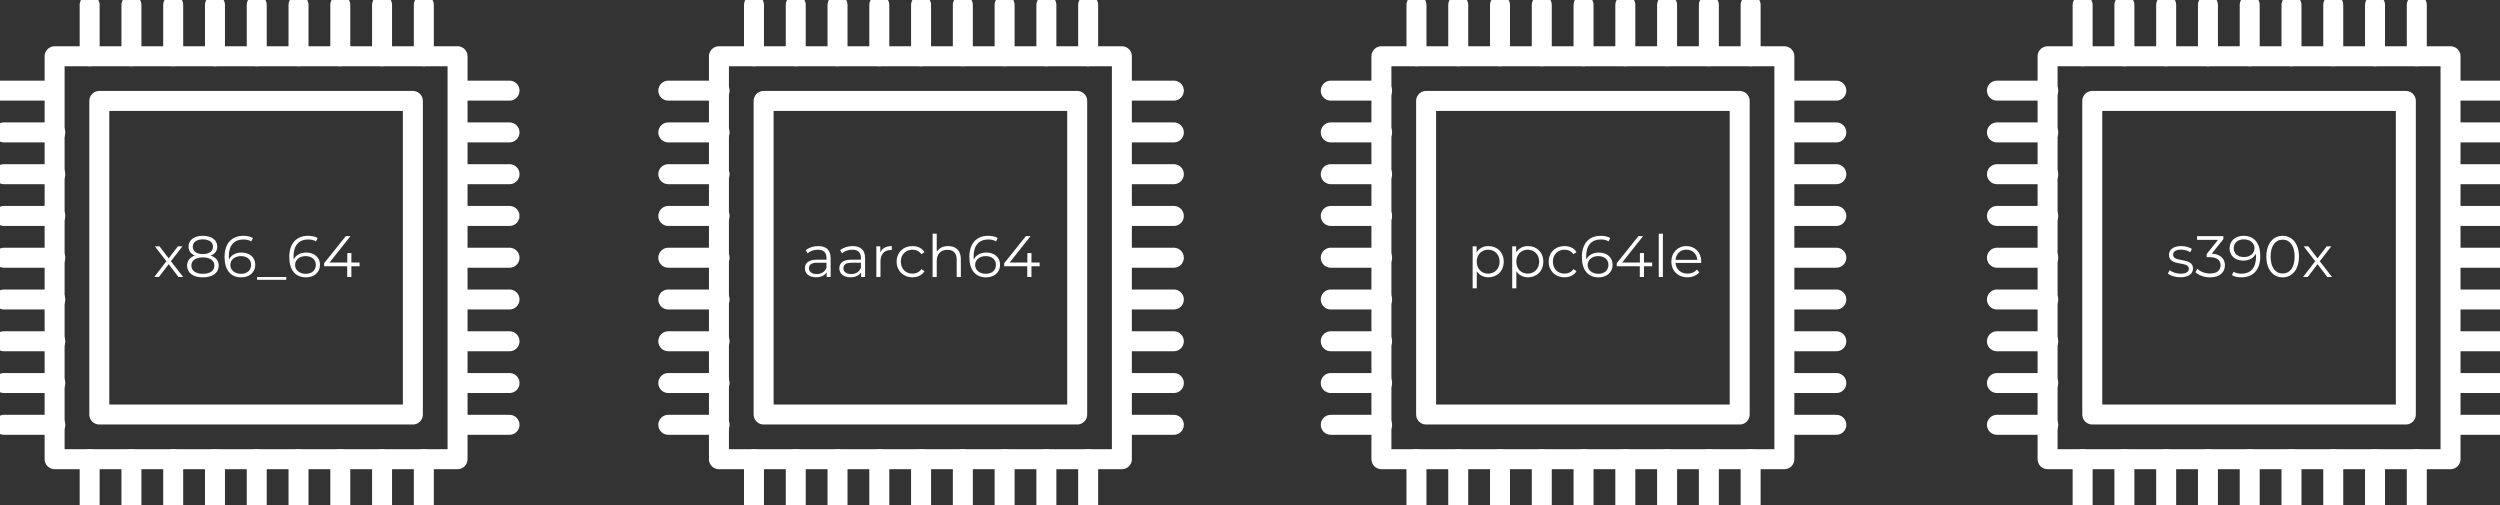
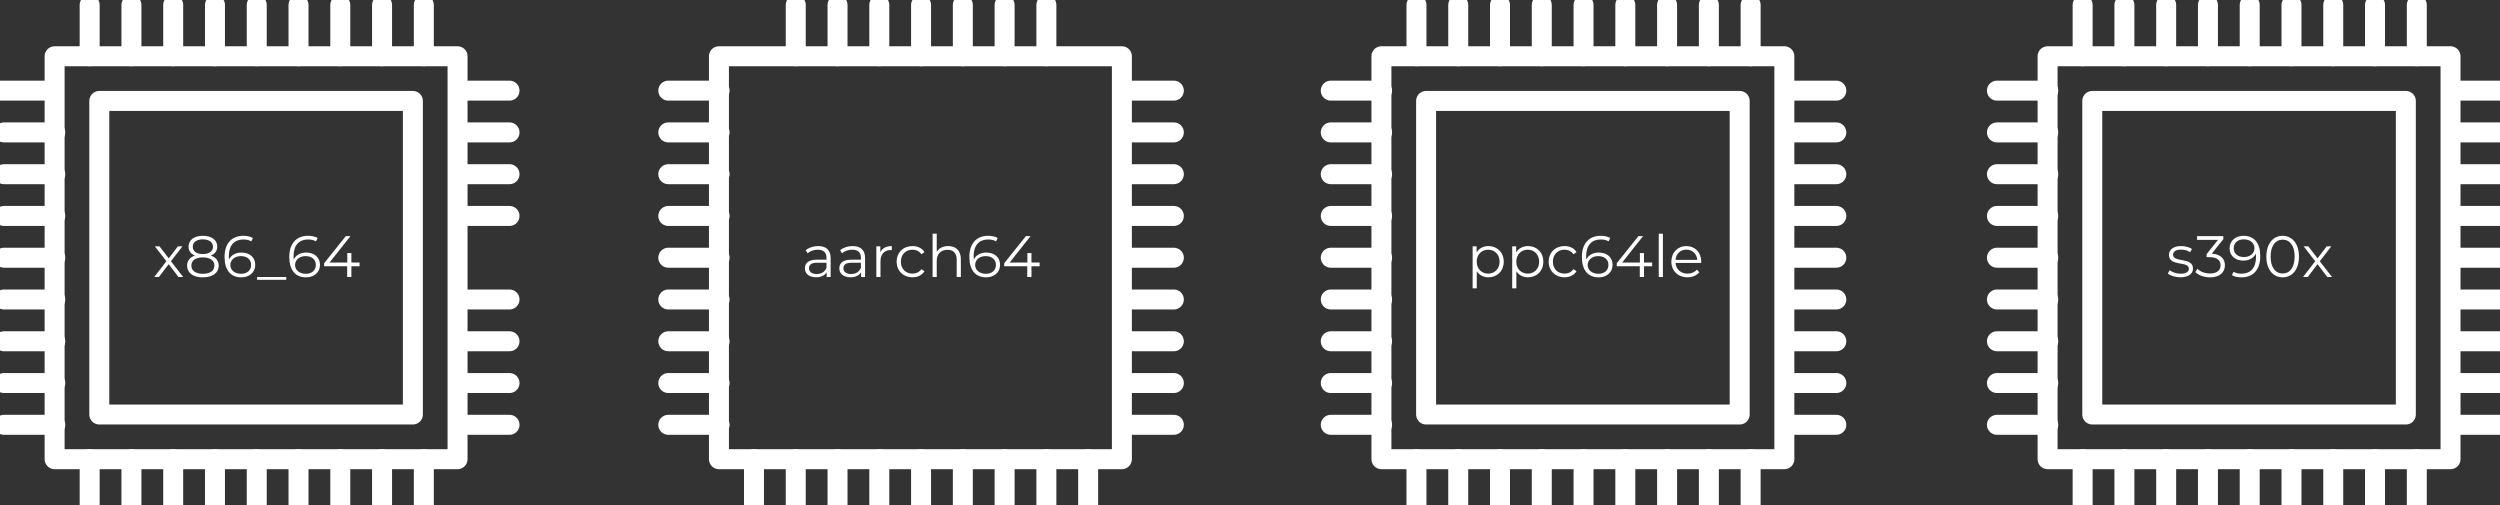
<svg xmlns="http://www.w3.org/2000/svg" viewBox="2748.3 927.861 580.484 117.283">
  <rect x="2748.3" y="927.861" width="580.484" height="117.283" fill="#333333" stroke="none" />
  <defs>
    <clipPath id="clippath1" transform="">
      <path d="M 0 4481.28 L 1706.4 4481.28 L 1706.4 0 L 0 0 Z" style="fill: none; clip-rule: nonzero;" />
    </clipPath>
    <clipPath id="clippath2" transform="">
      <path d="M 0 4481.28 L 1706.4 4481.28 L 1706.4 0 L 0 0 Z" style="fill: none; clip-rule: nonzero;" />
    </clipPath>
    <clipPath id="clippath3" transform="">
      <path d="M 0 4481.28 L 1706.4 4481.28 L 1706.4 0 L 0 0 Z" style="fill: none; clip-rule: nonzero;" />
    </clipPath>
    <clipPath id="clippath4" transform="">
      <path d="M 0 4481.28 L 1706.4 4481.28 L 1706.4 0 L 0 0 Z" style="fill: none; clip-rule: nonzero;" />
    </clipPath>
  </defs>
  <g transform="matrix(0.428, 0, 0, 0.428, 2674.122, -369.78)" style="">
    <title>Platforms</title>
    <g style="clip-path: url(#clippath1);" transform="matrix(1, 0, 0, -1, 0, 4481.28)">
      <g transform="">
        <path d="M 421.541 1200.295 L 202.944 1200.295 L 202.944 1418.892 L 421.541 1418.892 Z" style="fill: none; stroke: rgb(255, 255, 255); stroke-opacity: 1; stroke-miterlimit: 0; stroke-linecap: round; stroke-linejoin: round; stroke-width: 10.837px; stroke-dashoffset: 0px;" />
        <path d="M 397.301 1224.535 L 227.183 1224.535 L 227.183 1394.653 L 397.301 1394.653 Z" style="fill: none; stroke: rgb(255, 255, 255); stroke-opacity: 1; stroke-miterlimit: 0; stroke-linecap: round; stroke-linejoin: round; stroke-width: 10.837px; stroke-dashoffset: 0px;" />
      </g>
      <g transform="translate(221.955 1200.295)">
        <path d="M 0 0 L 0 -27.835" style="fill: none; stroke: rgb(255, 255, 255); stroke-opacity: 1; stroke-miterlimit: 0; stroke-linecap: round; stroke-linejoin: round; stroke-width: 10.837px; stroke-dashoffset: 0px;" />
      </g>
      <g transform="translate(244.616 1200.295)">
        <path d="M 0 0 L 0 -27.835" style="fill: none; stroke: rgb(255, 255, 255); stroke-opacity: 1; stroke-miterlimit: 0; stroke-linecap: round; stroke-linejoin: round; stroke-width: 10.837px; stroke-dashoffset: 0px;" />
      </g>
      <g transform="translate(267.276 1200.295)">
        <path d="M 0 0 L 0 -27.835" style="fill: none; stroke: rgb(255, 255, 255); stroke-opacity: 1; stroke-miterlimit: 0; stroke-linecap: round; stroke-linejoin: round; stroke-width: 10.837px; stroke-dashoffset: 0px;" />
      </g>
      <g transform="translate(289.937 1200.295)">
        <path d="M 0 0 L 0 -27.835" style="fill: none; stroke: rgb(255, 255, 255); stroke-opacity: 1; stroke-miterlimit: 0; stroke-linecap: round; stroke-linejoin: round; stroke-width: 10.837px; stroke-dashoffset: 0px;" />
      </g>
      <g transform="translate(312.598 1200.295)">
        <path d="M 0 0 L 0 -27.835" style="fill: none; stroke: rgb(255, 255, 255); stroke-opacity: 1; stroke-miterlimit: 0; stroke-linecap: round; stroke-linejoin: round; stroke-width: 10.837px; stroke-dashoffset: 0px;" />
      </g>
      <g transform="translate(335.259 1200.295)">
        <path d="M 0 0 L 0 -27.835" style="fill: none; stroke: rgb(255, 255, 255); stroke-opacity: 1; stroke-miterlimit: 0; stroke-linecap: round; stroke-linejoin: round; stroke-width: 10.837px; stroke-dashoffset: 0px;" />
      </g>
      <g transform="translate(357.92 1200.295)">
        <path d="M 0 0 L 0 -27.835" style="fill: none; stroke: rgb(255, 255, 255); stroke-opacity: 1; stroke-miterlimit: 0; stroke-linecap: round; stroke-linejoin: round; stroke-width: 10.837px; stroke-dashoffset: 0px;" />
      </g>
      <g transform="translate(380.581 1200.295)">
        <path d="M 0 0 L 0 -27.835" style="fill: none; stroke: rgb(255, 255, 255); stroke-opacity: 1; stroke-miterlimit: 0; stroke-linecap: round; stroke-linejoin: round; stroke-width: 10.837px; stroke-dashoffset: 0px;" />
      </g>
      <g transform="translate(403.241 1200.295)">
        <path d="M 0 0 L 0 -27.835" style="fill: none; stroke: rgb(255, 255, 255); stroke-opacity: 1; stroke-miterlimit: 0; stroke-linecap: round; stroke-linejoin: round; stroke-width: 10.837px; stroke-dashoffset: 0px;" />
      </g>
      <g transform="translate(221.955 1446.727)">
        <path d="M 0 0 L 0 -27.835" style="fill: none; stroke: rgb(255, 255, 255); stroke-opacity: 1; stroke-miterlimit: 0; stroke-linecap: round; stroke-linejoin: round; stroke-width: 10.837px; stroke-dashoffset: 0px;" />
      </g>
      <g transform="translate(244.616 1446.727)">
        <path d="M 0 0 L 0 -27.835" style="fill: none; stroke: rgb(255, 255, 255); stroke-opacity: 1; stroke-miterlimit: 0; stroke-linecap: round; stroke-linejoin: round; stroke-width: 10.837px; stroke-dashoffset: 0px;" />
      </g>
      <g transform="translate(267.276 1446.727)">
        <path d="M 0 0 L 0 -27.835" style="fill: none; stroke: rgb(255, 255, 255); stroke-opacity: 1; stroke-miterlimit: 0; stroke-linecap: round; stroke-linejoin: round; stroke-width: 10.837px; stroke-dashoffset: 0px;" />
      </g>
      <g transform="translate(289.937 1446.727)">
        <path d="M 0 0 L 0 -27.835" style="fill: none; stroke: rgb(255, 255, 255); stroke-opacity: 1; stroke-miterlimit: 0; stroke-linecap: round; stroke-linejoin: round; stroke-width: 10.837px; stroke-dashoffset: 0px;" />
      </g>
      <g transform="translate(312.598 1446.727)">
        <path d="M 0 0 L 0 -27.835" style="fill: none; stroke: rgb(255, 255, 255); stroke-opacity: 1; stroke-miterlimit: 0; stroke-linecap: round; stroke-linejoin: round; stroke-width: 10.837px; stroke-dashoffset: 0px;" />
      </g>
      <g transform="translate(335.259 1446.727)">
        <path d="M 0 0 L 0 -27.835" style="fill: none; stroke: rgb(255, 255, 255); stroke-opacity: 1; stroke-miterlimit: 0; stroke-linecap: round; stroke-linejoin: round; stroke-width: 10.837px; stroke-dashoffset: 0px;" />
      </g>
      <g transform="translate(357.92 1446.727)">
        <path d="M 0 0 L 0 -27.835" style="fill: none; stroke: rgb(255, 255, 255); stroke-opacity: 1; stroke-miterlimit: 0; stroke-linecap: round; stroke-linejoin: round; stroke-width: 10.837px; stroke-dashoffset: 0px;" />
      </g>
      <g transform="translate(380.581 1446.727)">
        <path d="M 0 0 L 0 -27.835" style="fill: none; stroke: rgb(255, 255, 255); stroke-opacity: 1; stroke-miterlimit: 0; stroke-linecap: round; stroke-linejoin: round; stroke-width: 10.837px; stroke-dashoffset: 0px;" />
      </g>
      <g transform="translate(403.241 1446.727)">
        <path d="M 0 0 L 0 -27.835" style="fill: none; stroke: rgb(255, 255, 255); stroke-opacity: 1; stroke-miterlimit: 0; stroke-linecap: round; stroke-linejoin: round; stroke-width: 10.837px; stroke-dashoffset: 0px;" />
      </g>
      <g transform="translate(421.897 1218.95)">
        <path d="M 0 0 L 27.835 0" style="fill: none; stroke: rgb(255, 255, 255); stroke-opacity: 1; stroke-miterlimit: 0; stroke-linecap: round; stroke-linejoin: round; stroke-width: 10.837px; stroke-dashoffset: 0px;" />
      </g>
      <g transform="translate(421.897 1241.611)">
        <path d="M 0 0 L 27.835 0" style="fill: none; stroke: rgb(255, 255, 255); stroke-opacity: 1; stroke-miterlimit: 0; stroke-linecap: round; stroke-linejoin: round; stroke-width: 10.837px; stroke-dashoffset: 0px;" />
      </g>
      <g transform="translate(421.897 1264.272)">
        <path d="M 0 0 L 27.835 0" style="fill: none; stroke: rgb(255, 255, 255); stroke-opacity: 1; stroke-miterlimit: 0; stroke-linecap: round; stroke-linejoin: round; stroke-width: 10.837px; stroke-dashoffset: 0px;" />
      </g>
      <g transform="translate(421.897 1286.933)">
        <path d="M 0 0 L 27.835 0" style="fill: none; stroke: rgb(255, 255, 255); stroke-opacity: 1; stroke-miterlimit: 0; stroke-linecap: round; stroke-linejoin: round; stroke-width: 10.837px; stroke-dashoffset: 0px;" />
      </g>
      <g transform="translate(421.897 1309.594)">
-         <path d="M 0 0 L 27.835 0" style="fill: none; stroke: rgb(255, 255, 255); stroke-opacity: 1; stroke-miterlimit: 0; stroke-linecap: round; stroke-linejoin: round; stroke-width: 10.837px; stroke-dashoffset: 0px;" />
-       </g>
+         </g>
      <g transform="translate(421.897 1332.254)">
        <path d="M 0 0 L 27.835 0" style="fill: none; stroke: rgb(255, 255, 255); stroke-opacity: 1; stroke-miterlimit: 0; stroke-linecap: round; stroke-linejoin: round; stroke-width: 10.837px; stroke-dashoffset: 0px;" />
      </g>
      <g transform="translate(421.897 1354.915)">
        <path d="M 0 0 L 27.835 0" style="fill: none; stroke: rgb(255, 255, 255); stroke-opacity: 1; stroke-miterlimit: 0; stroke-linecap: round; stroke-linejoin: round; stroke-width: 10.837px; stroke-dashoffset: 0px;" />
      </g>
      <g transform="translate(421.897 1377.576)">
        <path d="M 0 0 L 27.835 0" style="fill: none; stroke: rgb(255, 255, 255); stroke-opacity: 1; stroke-miterlimit: 0; stroke-linecap: round; stroke-linejoin: round; stroke-width: 10.837px; stroke-dashoffset: 0px;" />
      </g>
      <g transform="translate(421.897 1400.237)">
        <path d="M 0 0 L 27.835 0" style="fill: none; stroke: rgb(255, 255, 255); stroke-opacity: 1; stroke-miterlimit: 0; stroke-linecap: round; stroke-linejoin: round; stroke-width: 10.837px; stroke-dashoffset: 0px;" />
      </g>
      <g transform="translate(175.465 1218.95)">
        <path d="M 0 0 L 27.835 0" style="fill: none; stroke: rgb(255, 255, 255); stroke-opacity: 1; stroke-miterlimit: 0; stroke-linecap: round; stroke-linejoin: round; stroke-width: 10.837px; stroke-dashoffset: 0px;" />
      </g>
      <g transform="translate(175.465 1241.611)">
        <path d="M 0 0 L 27.835 0" style="fill: none; stroke: rgb(255, 255, 255); stroke-opacity: 1; stroke-miterlimit: 0; stroke-linecap: round; stroke-linejoin: round; stroke-width: 10.837px; stroke-dashoffset: 0px;" />
      </g>
      <g transform="translate(175.465 1264.272)">
        <path d="M 0 0 L 27.835 0" style="fill: none; stroke: rgb(255, 255, 255); stroke-opacity: 1; stroke-miterlimit: 0; stroke-linecap: round; stroke-linejoin: round; stroke-width: 10.837px; stroke-dashoffset: 0px;" />
      </g>
      <g transform="translate(175.465 1286.933)">
        <path d="M 0 0 L 27.835 0" style="fill: none; stroke: rgb(255, 255, 255); stroke-opacity: 1; stroke-miterlimit: 0; stroke-linecap: round; stroke-linejoin: round; stroke-width: 10.837px; stroke-dashoffset: 0px;" />
      </g>
      <g transform="translate(175.465 1309.594)">
        <path d="M 0 0 L 27.835 0" style="fill: none; stroke: rgb(255, 255, 255); stroke-opacity: 1; stroke-miterlimit: 0; stroke-linecap: round; stroke-linejoin: round; stroke-width: 10.837px; stroke-dashoffset: 0px;" />
      </g>
      <g transform="translate(175.465 1332.254)">
        <path d="M 0 0 L 27.835 0" style="fill: none; stroke: rgb(255, 255, 255); stroke-opacity: 1; stroke-miterlimit: 0; stroke-linecap: round; stroke-linejoin: round; stroke-width: 10.837px; stroke-dashoffset: 0px;" />
      </g>
      <g transform="translate(175.465 1354.915)">
        <path d="M 0 0 L 27.835 0" style="fill: none; stroke: rgb(255, 255, 255); stroke-opacity: 1; stroke-miterlimit: 0; stroke-linecap: round; stroke-linejoin: round; stroke-width: 10.837px; stroke-dashoffset: 0px;" />
      </g>
      <g transform="translate(175.465 1377.576)">
        <path d="M 0 0 L 27.835 0" style="fill: none; stroke: rgb(255, 255, 255); stroke-opacity: 1; stroke-miterlimit: 0; stroke-linecap: round; stroke-linejoin: round; stroke-width: 10.837px; stroke-dashoffset: 0px;" />
      </g>
      <g transform="matrix(1, 0, 0, 1, 173.465, 1400.237)">
        <path d="M 0 0 L 27.835 0" style="fill: none; stroke: rgb(255, 255, 255); stroke-opacity: 1; stroke-miterlimit: 0; stroke-linecap: round; stroke-linejoin: round; stroke-width: 10.837px; stroke-dashoffset: 0px;" />
      </g>
    </g>
    <g transform="matrix(1, 0, 0, -1, 0, 4481.28)">
      <path d="M 0.515 0 L 0.305 -0.27 L 0.503 -0.526 L 0.425 -0.526 L 0.267 -0.32 L 0.109 -0.526 L 0.029 -0.526 L 0.227 -0.27 L 0.019 0 L 0.099 0 L 0.267 -0.22 L 0.434 0 Z" transform="matrix(31.662, 0, 0, -31.662, 256.383, 1299.131)" style="fill: rgb(255, 255, 255); white-space: pre;" />
      <path d="M 0.987 -0.367 C 1.059 -0.395 1.099 -0.448 1.099 -0.521 C 1.099 -0.635 1 -0.706 0.852 -0.706 C 0.704 -0.706 0.607 -0.635 0.607 -0.521 C 0.607 -0.448 0.646 -0.395 0.717 -0.367 C 0.63 -0.338 0.582 -0.279 0.582 -0.195 C 0.582 -0.071 0.684 0.006 0.852 0.006 C 1.019 0.006 1.124 -0.071 1.124 -0.195 C 1.124 -0.278 1.075 -0.338 0.987 -0.367 Z M 0.679 -0.519 C 0.679 -0.597 0.746 -0.645 0.852 -0.645 C 0.957 -0.645 1.026 -0.597 1.026 -0.518 C 1.026 -0.442 0.961 -0.393 0.852 -0.393 C 0.743 -0.393 0.679 -0.442 0.679 -0.519 Z M 0.852 -0.055 C 0.728 -0.055 0.655 -0.109 0.655 -0.196 C 0.655 -0.282 0.728 -0.336 0.852 -0.336 C 0.976 -0.336 1.05 -0.282 1.05 -0.196 C 1.05 -0.109 0.976 -0.055 0.852 -0.055 Z" transform="matrix(31.662, 0, 0, -31.662, 256.383, 1299.131)" style="fill: rgb(255, 255, 255); white-space: pre;" />
      <path d="M 1.514 -0.419 C 1.417 -0.419 1.335 -0.376 1.3 -0.299 C 1.298 -0.32 1.297 -0.34 1.297 -0.356 C 1.297 -0.546 1.394 -0.643 1.545 -0.643 C 1.597 -0.643 1.645 -0.634 1.681 -0.61 L 1.71 -0.668 C 1.666 -0.695 1.607 -0.706 1.544 -0.706 C 1.354 -0.706 1.224 -0.582 1.224 -0.344 C 1.224 -0.123 1.325 0.006 1.511 0.006 C 1.647 0.006 1.75 -0.078 1.75 -0.209 C 1.75 -0.337 1.653 -0.419 1.514 -0.419 Z M 1.508 -0.055 C 1.387 -0.055 1.323 -0.128 1.323 -0.205 C 1.323 -0.292 1.396 -0.358 1.503 -0.358 C 1.611 -0.358 1.679 -0.299 1.679 -0.207 C 1.679 -0.114 1.609 -0.055 1.508 -0.055 Z" transform="matrix(31.662, 0, 0, -31.662, 256.383, 1299.131)" style="fill: rgb(255, 255, 255); white-space: pre;" />
      <path d="M 1.781 0.048 L 2.281 0.048 L 2.281 0 L 1.781 0 Z" transform="matrix(31.662, 0, 0, -31.662, 256.383, 1299.131)" style="fill: rgb(255, 255, 255); white-space: pre;" />
      <path d="M 2.623 -0.419 C 2.526 -0.419 2.444 -0.376 2.409 -0.299 C 2.407 -0.32 2.406 -0.34 2.406 -0.356 C 2.406 -0.546 2.503 -0.643 2.654 -0.643 C 2.706 -0.643 2.754 -0.634 2.79 -0.61 L 2.819 -0.668 C 2.775 -0.695 2.716 -0.706 2.653 -0.706 C 2.463 -0.706 2.333 -0.582 2.333 -0.344 C 2.333 -0.123 2.434 0.006 2.62 0.006 C 2.756 0.006 2.859 -0.078 2.859 -0.209 C 2.859 -0.337 2.762 -0.419 2.623 -0.419 Z M 2.617 -0.055 C 2.496 -0.055 2.432 -0.128 2.432 -0.205 C 2.432 -0.292 2.505 -0.358 2.612 -0.358 C 2.72 -0.358 2.788 -0.299 2.788 -0.207 C 2.788 -0.114 2.718 -0.055 2.617 -0.055 Z" transform="matrix(31.662, 0, 0, -31.662, 256.383, 1299.131)" style="fill: rgb(255, 255, 255); white-space: pre;" />
      <path d="M 3.537 -0.248 L 3.397 -0.248 L 3.397 -0.41 L 3.327 -0.41 L 3.327 -0.248 L 3.023 -0.248 L 3.381 -0.7 L 3.301 -0.7 L 2.93 -0.236 L 2.93 -0.184 L 3.325 -0.184 L 3.325 0 L 3.397 0 L 3.397 -0.184 L 3.537 -0.184 Z" transform="matrix(31.662, 0, 0, -31.662, 256.383, 1299.131)" style="fill: rgb(255, 255, 255); white-space: pre;" />
    </g>
    <g style="clip-path: url(#clippath2);" transform="matrix(1, 0, 0, -1, 0, 4481.28)">
      <g transform="">
        <path d="M 781.942 1200.295 L 563.345 1200.295 L 563.345 1418.892 L 781.942 1418.892 Z" style="fill: none; stroke: rgb(255, 255, 255); stroke-opacity: 1; stroke-miterlimit: 0; stroke-linecap: round; stroke-linejoin: round; stroke-width: 10.837px; stroke-dashoffset: 0px;" />
-         <path d="M 757.703 1224.535 L 587.585 1224.535 L 587.585 1394.653 L 757.703 1394.653 Z" style="fill: none; stroke: rgb(255, 255, 255); stroke-opacity: 1; stroke-miterlimit: 0; stroke-linecap: round; stroke-linejoin: round; stroke-width: 10.837px; stroke-dashoffset: 0px;" />
      </g>
      <g transform="translate(582.356 1200.295)">
        <path d="M 0 0 L 0 -27.835" style="fill: none; stroke: rgb(255, 255, 255); stroke-opacity: 1; stroke-miterlimit: 0; stroke-linecap: round; stroke-linejoin: round; stroke-width: 10.837px; stroke-dashoffset: 0px;" />
      </g>
      <g transform="translate(605.017 1200.295)">
        <path d="M 0 0 L 0 -27.835" style="fill: none; stroke: rgb(255, 255, 255); stroke-opacity: 1; stroke-miterlimit: 0; stroke-linecap: round; stroke-linejoin: round; stroke-width: 10.837px; stroke-dashoffset: 0px;" />
      </g>
      <g transform="translate(627.678 1200.295)">
        <path d="M 0 0 L 0 -27.835" style="fill: none; stroke: rgb(255, 255, 255); stroke-opacity: 1; stroke-miterlimit: 0; stroke-linecap: round; stroke-linejoin: round; stroke-width: 10.837px; stroke-dashoffset: 0px;" />
      </g>
      <g transform="translate(650.339 1200.295)">
        <path d="M 0 0 L 0 -27.835" style="fill: none; stroke: rgb(255, 255, 255); stroke-opacity: 1; stroke-miterlimit: 0; stroke-linecap: round; stroke-linejoin: round; stroke-width: 10.837px; stroke-dashoffset: 0px;" />
      </g>
      <g transform="translate(672.999 1200.295)">
        <path d="M 0 0 L 0 -27.835" style="fill: none; stroke: rgb(255, 255, 255); stroke-opacity: 1; stroke-miterlimit: 0; stroke-linecap: round; stroke-linejoin: round; stroke-width: 10.837px; stroke-dashoffset: 0px;" />
      </g>
      <g transform="translate(695.66 1200.295)">
        <path d="M 0 0 L 0 -27.835" style="fill: none; stroke: rgb(255, 255, 255); stroke-opacity: 1; stroke-miterlimit: 0; stroke-linecap: round; stroke-linejoin: round; stroke-width: 10.837px; stroke-dashoffset: 0px;" />
      </g>
      <g transform="translate(718.321 1200.295)">
        <path d="M 0 0 L 0 -27.835" style="fill: none; stroke: rgb(255, 255, 255); stroke-opacity: 1; stroke-miterlimit: 0; stroke-linecap: round; stroke-linejoin: round; stroke-width: 10.837px; stroke-dashoffset: 0px;" />
      </g>
      <g transform="translate(740.982 1200.295)">
        <path d="M 0 0 L 0 -27.835" style="fill: none; stroke: rgb(255, 255, 255); stroke-opacity: 1; stroke-miterlimit: 0; stroke-linecap: round; stroke-linejoin: round; stroke-width: 10.837px; stroke-dashoffset: 0px;" />
      </g>
      <g transform="translate(763.643 1200.295)">
        <path d="M 0 0 L 0 -27.835" style="fill: none; stroke: rgb(255, 255, 255); stroke-opacity: 1; stroke-miterlimit: 0; stroke-linecap: round; stroke-linejoin: round; stroke-width: 10.837px; stroke-dashoffset: 0px;" />
      </g>
      <g transform="translate(582.356 1446.727)">
-         <path d="M 0 0 L 0 -27.835" style="fill: none; stroke: rgb(255, 255, 255); stroke-opacity: 1; stroke-miterlimit: 0; stroke-linecap: round; stroke-linejoin: round; stroke-width: 10.837px; stroke-dashoffset: 0px;" />
-       </g>
+         </g>
      <g transform="translate(605.017 1446.727)">
        <path d="M 0 0 L 0 -27.835" style="fill: none; stroke: rgb(255, 255, 255); stroke-opacity: 1; stroke-miterlimit: 0; stroke-linecap: round; stroke-linejoin: round; stroke-width: 10.837px; stroke-dashoffset: 0px;" />
      </g>
      <g transform="translate(627.678 1446.727)">
        <path d="M 0 0 L 0 -27.835" style="fill: none; stroke: rgb(255, 255, 255); stroke-opacity: 1; stroke-miterlimit: 0; stroke-linecap: round; stroke-linejoin: round; stroke-width: 10.837px; stroke-dashoffset: 0px;" />
      </g>
      <g transform="translate(650.339 1446.727)">
        <path d="M 0 0 L 0 -27.835" style="fill: none; stroke: rgb(255, 255, 255); stroke-opacity: 1; stroke-miterlimit: 0; stroke-linecap: round; stroke-linejoin: round; stroke-width: 10.837px; stroke-dashoffset: 0px;" />
      </g>
      <g transform="translate(672.999 1446.727)">
        <path d="M 0 0 L 0 -27.835" style="fill: none; stroke: rgb(255, 255, 255); stroke-opacity: 1; stroke-miterlimit: 0; stroke-linecap: round; stroke-linejoin: round; stroke-width: 10.837px; stroke-dashoffset: 0px;" />
      </g>
      <g transform="translate(695.66 1446.727)">
        <path d="M 0 0 L 0 -27.835" style="fill: none; stroke: rgb(255, 255, 255); stroke-opacity: 1; stroke-miterlimit: 0; stroke-linecap: round; stroke-linejoin: round; stroke-width: 10.837px; stroke-dashoffset: 0px;" />
      </g>
      <g transform="translate(718.321 1446.727)">
        <path d="M 0 0 L 0 -27.835" style="fill: none; stroke: rgb(255, 255, 255); stroke-opacity: 1; stroke-miterlimit: 0; stroke-linecap: round; stroke-linejoin: round; stroke-width: 10.837px; stroke-dashoffset: 0px;" />
      </g>
      <g transform="translate(740.982 1446.727)">
        <path d="M 0 0 L 0 -27.835" style="fill: none; stroke: rgb(255, 255, 255); stroke-opacity: 1; stroke-miterlimit: 0; stroke-linecap: round; stroke-linejoin: round; stroke-width: 10.837px; stroke-dashoffset: 0px;" />
      </g>
      <g transform="translate(763.643 1446.727)">
-         <path d="M 0 0 L 0 -27.835" style="fill: none; stroke: rgb(255, 255, 255); stroke-opacity: 1; stroke-miterlimit: 0; stroke-linecap: round; stroke-linejoin: round; stroke-width: 10.837px; stroke-dashoffset: 0px;" />
-       </g>
+         </g>
      <g transform="translate(782.298 1218.95)">
        <path d="M 0 0 L 27.835 0" style="fill: none; stroke: rgb(255, 255, 255); stroke-opacity: 1; stroke-miterlimit: 0; stroke-linecap: round; stroke-linejoin: round; stroke-width: 10.837px; stroke-dashoffset: 0px;" />
      </g>
      <g transform="translate(782.298 1241.611)">
        <path d="M 0 0 L 27.835 0" style="fill: none; stroke: rgb(255, 255, 255); stroke-opacity: 1; stroke-miterlimit: 0; stroke-linecap: round; stroke-linejoin: round; stroke-width: 10.837px; stroke-dashoffset: 0px;" />
      </g>
      <g transform="translate(782.298 1264.272)">
        <path d="M 0 0 L 27.835 0" style="fill: none; stroke: rgb(255, 255, 255); stroke-opacity: 1; stroke-miterlimit: 0; stroke-linecap: round; stroke-linejoin: round; stroke-width: 10.837px; stroke-dashoffset: 0px;" />
      </g>
      <g transform="translate(782.298 1286.933)">
        <path d="M 0 0 L 27.835 0" style="fill: none; stroke: rgb(255, 255, 255); stroke-opacity: 1; stroke-miterlimit: 0; stroke-linecap: round; stroke-linejoin: round; stroke-width: 10.837px; stroke-dashoffset: 0px;" />
      </g>
      <g transform="translate(782.298 1309.594)">
        <path d="M 0 0 L 27.835 0" style="fill: none; stroke: rgb(255, 255, 255); stroke-opacity: 1; stroke-miterlimit: 0; stroke-linecap: round; stroke-linejoin: round; stroke-width: 10.837px; stroke-dashoffset: 0px;" />
      </g>
      <g transform="translate(782.298 1332.254)">
        <path d="M 0 0 L 27.835 0" style="fill: none; stroke: rgb(255, 255, 255); stroke-opacity: 1; stroke-miterlimit: 0; stroke-linecap: round; stroke-linejoin: round; stroke-width: 10.837px; stroke-dashoffset: 0px;" />
      </g>
      <g transform="translate(782.298 1354.915)">
        <path d="M 0 0 L 27.835 0" style="fill: none; stroke: rgb(255, 255, 255); stroke-opacity: 1; stroke-miterlimit: 0; stroke-linecap: round; stroke-linejoin: round; stroke-width: 10.837px; stroke-dashoffset: 0px;" />
      </g>
      <g transform="translate(782.298 1377.576)">
        <path d="M 0 0 L 27.835 0" style="fill: none; stroke: rgb(255, 255, 255); stroke-opacity: 1; stroke-miterlimit: 0; stroke-linecap: round; stroke-linejoin: round; stroke-width: 10.837px; stroke-dashoffset: 0px;" />
      </g>
      <g transform="translate(782.298 1400.237)">
        <path d="M 0 0 L 27.835 0" style="fill: none; stroke: rgb(255, 255, 255); stroke-opacity: 1; stroke-miterlimit: 0; stroke-linecap: round; stroke-linejoin: round; stroke-width: 10.837px; stroke-dashoffset: 0px;" />
      </g>
      <g transform="translate(535.866 1218.95)">
        <path d="M 0 0 L 27.835 0" style="fill: none; stroke: rgb(255, 255, 255); stroke-opacity: 1; stroke-miterlimit: 0; stroke-linecap: round; stroke-linejoin: round; stroke-width: 10.837px; stroke-dashoffset: 0px;" />
      </g>
      <g transform="translate(535.866 1241.611)">
        <path d="M 0 0 L 27.835 0" style="fill: none; stroke: rgb(255, 255, 255); stroke-opacity: 1; stroke-miterlimit: 0; stroke-linecap: round; stroke-linejoin: round; stroke-width: 10.837px; stroke-dashoffset: 0px;" />
      </g>
      <g transform="translate(535.866 1264.272)">
        <path d="M 0 0 L 27.835 0" style="fill: none; stroke: rgb(255, 255, 255); stroke-opacity: 1; stroke-miterlimit: 0; stroke-linecap: round; stroke-linejoin: round; stroke-width: 10.837px; stroke-dashoffset: 0px;" />
      </g>
      <g transform="translate(535.866 1286.933)">
        <path d="M 0 0 L 27.835 0" style="fill: none; stroke: rgb(255, 255, 255); stroke-opacity: 1; stroke-miterlimit: 0; stroke-linecap: round; stroke-linejoin: round; stroke-width: 10.837px; stroke-dashoffset: 0px;" />
      </g>
      <g transform="translate(535.866 1309.594)">
        <path d="M 0 0 L 27.835 0" style="fill: none; stroke: rgb(255, 255, 255); stroke-opacity: 1; stroke-miterlimit: 0; stroke-linecap: round; stroke-linejoin: round; stroke-width: 10.837px; stroke-dashoffset: 0px;" />
      </g>
      <g transform="translate(535.866 1332.254)">
        <path d="M 0 0 L 27.835 0" style="fill: none; stroke: rgb(255, 255, 255); stroke-opacity: 1; stroke-miterlimit: 0; stroke-linecap: round; stroke-linejoin: round; stroke-width: 10.837px; stroke-dashoffset: 0px;" />
      </g>
      <g transform="translate(535.866 1354.915)">
        <path d="M 0 0 L 27.835 0" style="fill: none; stroke: rgb(255, 255, 255); stroke-opacity: 1; stroke-miterlimit: 0; stroke-linecap: round; stroke-linejoin: round; stroke-width: 10.837px; stroke-dashoffset: 0px;" />
      </g>
      <g transform="translate(535.866 1377.576)">
        <path d="M 0 0 L 27.835 0" style="fill: none; stroke: rgb(255, 255, 255); stroke-opacity: 1; stroke-miterlimit: 0; stroke-linecap: round; stroke-linejoin: round; stroke-width: 10.837px; stroke-dashoffset: 0px;" />
      </g>
      <g transform="translate(535.866 1400.237)">
        <path d="M 0 0 L 27.835 0" style="fill: none; stroke: rgb(255, 255, 255); stroke-opacity: 1; stroke-miterlimit: 0; stroke-linecap: round; stroke-linejoin: round; stroke-width: 10.837px; stroke-dashoffset: 0px;" />
      </g>
    </g>
    <g transform="matrix(1, 0, 0, -1, 0, 4481.28)">
      <path d="M 0.283 -0.53 C 0.2 -0.53 0.122 -0.504 0.069 -0.459 L 0.101 -0.406 C 0.144 -0.444 0.208 -0.468 0.276 -0.468 C 0.374 -0.468 0.425 -0.419 0.425 -0.329 L 0.425 -0.297 L 0.258 -0.297 C 0.107 -0.297 0.055 -0.229 0.055 -0.148 C 0.055 -0.057 0.128 0.005 0.247 0.005 C 0.334 0.005 0.396 -0.028 0.428 -0.082 L 0.428 0 L 0.496 0 L 0.496 -0.326 C 0.496 -0.462 0.419 -0.53 0.283 -0.53 Z M 0.258 -0.051 C 0.174 -0.051 0.125 -0.089 0.125 -0.15 C 0.125 -0.204 0.158 -0.244 0.26 -0.244 L 0.425 -0.244 L 0.425 -0.158 C 0.397 -0.089 0.338 -0.051 0.258 -0.051 Z" transform="matrix(31.662, 0, 0, -31.662, 608.236, 1299.131)" style="fill: rgb(255, 255, 255); white-space: pre;" />
      <path d="M 0.873 -0.53 C 0.79 -0.53 0.712 -0.504 0.659 -0.459 L 0.691 -0.406 C 0.734 -0.444 0.798 -0.468 0.866 -0.468 C 0.964 -0.468 1.015 -0.419 1.015 -0.329 L 1.015 -0.297 L 0.848 -0.297 C 0.697 -0.297 0.645 -0.229 0.645 -0.148 C 0.645 -0.057 0.718 0.005 0.837 0.005 C 0.924 0.005 0.986 -0.028 1.018 -0.082 L 1.018 0 L 1.086 0 L 1.086 -0.326 C 1.086 -0.462 1.009 -0.53 0.873 -0.53 Z M 0.848 -0.051 C 0.764 -0.051 0.715 -0.089 0.715 -0.15 C 0.715 -0.204 0.748 -0.244 0.85 -0.244 L 1.015 -0.244 L 1.015 -0.158 C 0.987 -0.089 0.928 -0.051 0.848 -0.051 Z" transform="matrix(31.662, 0, 0, -31.662, 608.236, 1299.131)" style="fill: rgb(255, 255, 255); white-space: pre;" />
      <path d="M 1.347 -0.423 L 1.347 -0.526 L 1.279 -0.526 L 1.279 0 L 1.35 0 L 1.35 -0.268 C 1.35 -0.392 1.417 -0.462 1.527 -0.462 C 1.532 -0.462 1.538 -0.461 1.544 -0.461 L 1.544 -0.53 C 1.447 -0.53 1.38 -0.493 1.347 -0.423 Z" transform="matrix(31.662, 0, 0, -31.662, 608.236, 1299.131)" style="fill: rgb(255, 255, 255); white-space: pre;" />
      <path d="M 1.898 0.005 C 1.987 0.005 2.062 -0.031 2.104 -0.099 L 2.051 -0.135 C 2.015 -0.082 1.959 -0.058 1.898 -0.058 C 1.783 -0.058 1.699 -0.139 1.699 -0.263 C 1.699 -0.386 1.783 -0.468 1.898 -0.468 C 1.959 -0.468 2.015 -0.443 2.051 -0.39 L 2.104 -0.426 C 2.062 -0.495 1.987 -0.53 1.898 -0.53 C 1.741 -0.53 1.627 -0.42 1.627 -0.263 C 1.627 -0.106 1.741 0.005 1.898 0.005 Z" transform="matrix(31.662, 0, 0, -31.662, 608.236, 1299.131)" style="fill: rgb(255, 255, 255); white-space: pre;" />
      <path d="M 2.511 -0.53 C 2.422 -0.53 2.353 -0.495 2.314 -0.434 L 2.314 -0.742 L 2.243 -0.742 L 2.243 0 L 2.314 0 L 2.314 -0.276 C 2.314 -0.396 2.385 -0.466 2.498 -0.466 C 2.598 -0.466 2.656 -0.409 2.656 -0.298 L 2.656 0 L 2.727 0 L 2.727 -0.305 C 2.727 -0.456 2.639 -0.53 2.511 -0.53 Z" transform="matrix(31.662, 0, 0, -31.662, 608.236, 1299.131)" style="fill: rgb(255, 255, 255); white-space: pre;" />
      <path d="M 3.163 -0.419 C 3.066 -0.419 2.984 -0.376 2.949 -0.299 C 2.947 -0.32 2.946 -0.34 2.946 -0.356 C 2.946 -0.546 3.043 -0.643 3.194 -0.643 C 3.246 -0.643 3.294 -0.634 3.33 -0.61 L 3.359 -0.668 C 3.315 -0.695 3.256 -0.706 3.193 -0.706 C 3.003 -0.706 2.873 -0.582 2.873 -0.344 C 2.873 -0.123 2.974 0.006 3.16 0.006 C 3.296 0.006 3.399 -0.078 3.399 -0.209 C 3.399 -0.337 3.302 -0.419 3.163 -0.419 Z M 3.157 -0.055 C 3.036 -0.055 2.972 -0.128 2.972 -0.205 C 2.972 -0.292 3.045 -0.358 3.152 -0.358 C 3.26 -0.358 3.328 -0.299 3.328 -0.207 C 3.328 -0.114 3.258 -0.055 3.157 -0.055 Z" transform="matrix(31.662, 0, 0, -31.662, 608.236, 1299.131)" style="fill: rgb(255, 255, 255); white-space: pre;" />
      <path d="M 4.077 -0.248 L 3.937 -0.248 L 3.937 -0.41 L 3.867 -0.41 L 3.867 -0.248 L 3.563 -0.248 L 3.921 -0.7 L 3.841 -0.7 L 3.47 -0.236 L 3.47 -0.184 L 3.865 -0.184 L 3.865 0 L 3.937 0 L 3.937 -0.184 L 4.077 -0.184 Z" transform="matrix(31.662, 0, 0, -31.662, 608.236, 1299.131)" style="fill: rgb(255, 255, 255); white-space: pre;" />
    </g>
    <g style="clip-path: url(#clippath3);" transform="matrix(1, 0, 0, -1, -1, 4481.28)">
      <g transform="">
        <path d="M 1142.343 1200.295 L 923.746 1200.295 L 923.746 1418.892 L 1142.343 1418.892 Z" style="fill: none; stroke: rgb(255, 255, 255); stroke-opacity: 1; stroke-miterlimit: 0; stroke-linecap: round; stroke-linejoin: round; stroke-width: 10.837px; stroke-dashoffset: 0px;" />
        <path d="M 1118.104 1224.535 L 947.986 1224.535 L 947.986 1394.653 L 1118.104 1394.653 Z" style="fill: none; stroke: rgb(255, 255, 255); stroke-opacity: 1; stroke-miterlimit: 0; stroke-linecap: round; stroke-linejoin: round; stroke-width: 10.837px; stroke-dashoffset: 0px;" />
      </g>
      <g transform="translate(942.757 1200.295)">
        <path d="M 0 0 L 0 -27.835" style="fill: none; stroke: rgb(255, 255, 255); stroke-opacity: 1; stroke-miterlimit: 0; stroke-linecap: round; stroke-linejoin: round; stroke-width: 10.837px; stroke-dashoffset: 0px;" />
      </g>
      <g transform="translate(965.418 1200.295)">
        <path d="M 0 0 L 0 -27.835" style="fill: none; stroke: rgb(255, 255, 255); stroke-opacity: 1; stroke-miterlimit: 0; stroke-linecap: round; stroke-linejoin: round; stroke-width: 10.837px; stroke-dashoffset: 0px;" />
      </g>
      <g transform="translate(988.079 1200.295)">
        <path d="M 0 0 L 0 -27.835" style="fill: none; stroke: rgb(255, 255, 255); stroke-opacity: 1; stroke-miterlimit: 0; stroke-linecap: round; stroke-linejoin: round; stroke-width: 10.837px; stroke-dashoffset: 0px;" />
      </g>
      <g transform="translate(1010.74 1200.295)">
        <path d="M 0 0 L 0 -27.835" style="fill: none; stroke: rgb(255, 255, 255); stroke-opacity: 1; stroke-miterlimit: 0; stroke-linecap: round; stroke-linejoin: round; stroke-width: 10.837px; stroke-dashoffset: 0px;" />
      </g>
      <g transform="translate(1033.401 1200.295)">
        <path d="M 0 0 L 0 -27.835" style="fill: none; stroke: rgb(255, 255, 255); stroke-opacity: 1; stroke-miterlimit: 0; stroke-linecap: round; stroke-linejoin: round; stroke-width: 10.837px; stroke-dashoffset: 0px;" />
      </g>
      <g transform="translate(1056.061 1200.295)">
        <path d="M 0 0 L 0 -27.835" style="fill: none; stroke: rgb(255, 255, 255); stroke-opacity: 1; stroke-miterlimit: 0; stroke-linecap: round; stroke-linejoin: round; stroke-width: 10.837px; stroke-dashoffset: 0px;" />
      </g>
      <g transform="translate(1078.722 1200.295)">
        <path d="M 0 0 L 0 -27.835" style="fill: none; stroke: rgb(255, 255, 255); stroke-opacity: 1; stroke-miterlimit: 0; stroke-linecap: round; stroke-linejoin: round; stroke-width: 10.837px; stroke-dashoffset: 0px;" />
      </g>
      <g transform="translate(1101.383 1200.295)">
        <path d="M 0 0 L 0 -27.835" style="fill: none; stroke: rgb(255, 255, 255); stroke-opacity: 1; stroke-miterlimit: 0; stroke-linecap: round; stroke-linejoin: round; stroke-width: 10.837px; stroke-dashoffset: 0px;" />
      </g>
      <g transform="translate(1124.044 1200.295)">
        <path d="M 0 0 L 0 -27.835" style="fill: none; stroke: rgb(255, 255, 255); stroke-opacity: 1; stroke-miterlimit: 0; stroke-linecap: round; stroke-linejoin: round; stroke-width: 10.837px; stroke-dashoffset: 0px;" />
      </g>
      <g transform="translate(942.757 1446.727)">
        <path d="M 0 0 L 0 -27.835" style="fill: none; stroke: rgb(255, 255, 255); stroke-opacity: 1; stroke-miterlimit: 0; stroke-linecap: round; stroke-linejoin: round; stroke-width: 10.837px; stroke-dashoffset: 0px;" />
      </g>
      <g transform="translate(965.418 1446.727)">
        <path d="M 0 0 L 0 -27.835" style="fill: none; stroke: rgb(255, 255, 255); stroke-opacity: 1; stroke-miterlimit: 0; stroke-linecap: round; stroke-linejoin: round; stroke-width: 10.837px; stroke-dashoffset: 0px;" />
      </g>
      <g transform="translate(988.079 1446.727)">
        <path d="M 0 0 L 0 -27.835" style="fill: none; stroke: rgb(255, 255, 255); stroke-opacity: 1; stroke-miterlimit: 0; stroke-linecap: round; stroke-linejoin: round; stroke-width: 10.837px; stroke-dashoffset: 0px;" />
      </g>
      <g transform="translate(1010.74 1446.727)">
        <path d="M 0 0 L 0 -27.835" style="fill: none; stroke: rgb(255, 255, 255); stroke-opacity: 1; stroke-miterlimit: 0; stroke-linecap: round; stroke-linejoin: round; stroke-width: 10.837px; stroke-dashoffset: 0px;" />
      </g>
      <g transform="translate(1033.401 1446.727)">
        <path d="M 0 0 L 0 -27.835" style="fill: none; stroke: rgb(255, 255, 255); stroke-opacity: 1; stroke-miterlimit: 0; stroke-linecap: round; stroke-linejoin: round; stroke-width: 10.837px; stroke-dashoffset: 0px;" />
      </g>
      <g transform="translate(1056.061 1446.727)">
        <path d="M 0 0 L 0 -27.835" style="fill: none; stroke: rgb(255, 255, 255); stroke-opacity: 1; stroke-miterlimit: 0; stroke-linecap: round; stroke-linejoin: round; stroke-width: 10.837px; stroke-dashoffset: 0px;" />
      </g>
      <g transform="translate(1078.722 1446.727)">
        <path d="M 0 0 L 0 -27.835" style="fill: none; stroke: rgb(255, 255, 255); stroke-opacity: 1; stroke-miterlimit: 0; stroke-linecap: round; stroke-linejoin: round; stroke-width: 10.837px; stroke-dashoffset: 0px;" />
      </g>
      <g transform="translate(1101.383 1446.727)">
        <path d="M 0 0 L 0 -27.835" style="fill: none; stroke: rgb(255, 255, 255); stroke-opacity: 1; stroke-miterlimit: 0; stroke-linecap: round; stroke-linejoin: round; stroke-width: 10.837px; stroke-dashoffset: 0px;" />
      </g>
      <g transform="translate(1124.044 1446.727)">
        <path d="M 0 0 L 0 -27.835" style="fill: none; stroke: rgb(255, 255, 255); stroke-opacity: 1; stroke-miterlimit: 0; stroke-linecap: round; stroke-linejoin: round; stroke-width: 10.837px; stroke-dashoffset: 0px;" />
      </g>
      <g transform="translate(1142.699 1218.95)">
        <path d="M 0 0 L 27.835 0" style="fill: none; stroke: rgb(255, 255, 255); stroke-opacity: 1; stroke-miterlimit: 0; stroke-linecap: round; stroke-linejoin: round; stroke-width: 10.837px; stroke-dashoffset: 0px;" />
      </g>
      <g transform="translate(1142.699 1241.611)">
        <path d="M 0 0 L 27.835 0" style="fill: none; stroke: rgb(255, 255, 255); stroke-opacity: 1; stroke-miterlimit: 0; stroke-linecap: round; stroke-linejoin: round; stroke-width: 10.837px; stroke-dashoffset: 0px;" />
      </g>
      <g transform="translate(1142.699 1264.272)">
        <path d="M 0 0 L 27.835 0" style="fill: none; stroke: rgb(255, 255, 255); stroke-opacity: 1; stroke-miterlimit: 0; stroke-linecap: round; stroke-linejoin: round; stroke-width: 10.837px; stroke-dashoffset: 0px;" />
      </g>
      <g transform="translate(1142.699 1286.933)">
        <path d="M 0 0 L 27.835 0" style="fill: none; stroke: rgb(255, 255, 255); stroke-opacity: 1; stroke-miterlimit: 0; stroke-linecap: round; stroke-linejoin: round; stroke-width: 10.837px; stroke-dashoffset: 0px;" />
      </g>
      <g transform="translate(1142.699 1309.594)">
        <path d="M 0 0 L 27.835 0" style="fill: none; stroke: rgb(255, 255, 255); stroke-opacity: 1; stroke-miterlimit: 0; stroke-linecap: round; stroke-linejoin: round; stroke-width: 10.837px; stroke-dashoffset: 0px;" />
      </g>
      <g transform="translate(1142.699 1332.254)">
        <path d="M 0 0 L 27.835 0" style="fill: none; stroke: rgb(255, 255, 255); stroke-opacity: 1; stroke-miterlimit: 0; stroke-linecap: round; stroke-linejoin: round; stroke-width: 10.837px; stroke-dashoffset: 0px;" />
      </g>
      <g transform="translate(1142.699 1354.915)">
        <path d="M 0 0 L 27.835 0" style="fill: none; stroke: rgb(255, 255, 255); stroke-opacity: 1; stroke-miterlimit: 0; stroke-linecap: round; stroke-linejoin: round; stroke-width: 10.837px; stroke-dashoffset: 0px;" />
      </g>
      <g transform="translate(1142.699 1377.576)">
        <path d="M 0 0 L 27.835 0" style="fill: none; stroke: rgb(255, 255, 255); stroke-opacity: 1; stroke-miterlimit: 0; stroke-linecap: round; stroke-linejoin: round; stroke-width: 10.837px; stroke-dashoffset: 0px;" />
      </g>
      <g transform="translate(1142.699 1400.237)">
        <path d="M 0 0 L 27.835 0" style="fill: none; stroke: rgb(255, 255, 255); stroke-opacity: 1; stroke-miterlimit: 0; stroke-linecap: round; stroke-linejoin: round; stroke-width: 10.837px; stroke-dashoffset: 0px;" />
      </g>
      <g transform="translate(896.267 1218.95)">
        <path d="M 0 0 L 27.835 0" style="fill: none; stroke: rgb(255, 255, 255); stroke-opacity: 1; stroke-miterlimit: 0; stroke-linecap: round; stroke-linejoin: round; stroke-width: 10.837px; stroke-dashoffset: 0px;" />
      </g>
      <g transform="translate(896.267 1241.611)">
        <path d="M 0 0 L 27.835 0" style="fill: none; stroke: rgb(255, 255, 255); stroke-opacity: 1; stroke-miterlimit: 0; stroke-linecap: round; stroke-linejoin: round; stroke-width: 10.837px; stroke-dashoffset: 0px;" />
      </g>
      <g transform="translate(896.267 1264.272)">
        <path d="M 0 0 L 27.835 0" style="fill: none; stroke: rgb(255, 255, 255); stroke-opacity: 1; stroke-miterlimit: 0; stroke-linecap: round; stroke-linejoin: round; stroke-width: 10.837px; stroke-dashoffset: 0px;" />
      </g>
      <g transform="translate(896.267 1286.933)">
        <path d="M 0 0 L 27.835 0" style="fill: none; stroke: rgb(255, 255, 255); stroke-opacity: 1; stroke-miterlimit: 0; stroke-linecap: round; stroke-linejoin: round; stroke-width: 10.837px; stroke-dashoffset: 0px;" />
      </g>
      <g transform="translate(896.267 1309.594)">
        <path d="M 0 0 L 27.835 0" style="fill: none; stroke: rgb(255, 255, 255); stroke-opacity: 1; stroke-miterlimit: 0; stroke-linecap: round; stroke-linejoin: round; stroke-width: 10.837px; stroke-dashoffset: 0px;" />
      </g>
      <g transform="translate(896.267 1332.254)">
        <path d="M 0 0 L 27.835 0" style="fill: none; stroke: rgb(255, 255, 255); stroke-opacity: 1; stroke-miterlimit: 0; stroke-linecap: round; stroke-linejoin: round; stroke-width: 10.837px; stroke-dashoffset: 0px;" />
      </g>
      <g transform="translate(896.267 1354.915)">
        <path d="M 0 0 L 27.835 0" style="fill: none; stroke: rgb(255, 255, 255); stroke-opacity: 1; stroke-miterlimit: 0; stroke-linecap: round; stroke-linejoin: round; stroke-width: 10.837px; stroke-dashoffset: 0px;" />
      </g>
      <g transform="translate(896.267 1377.576)">
        <path d="M 0 0 L 27.835 0" style="fill: none; stroke: rgb(255, 255, 255); stroke-opacity: 1; stroke-miterlimit: 0; stroke-linecap: round; stroke-linejoin: round; stroke-width: 10.837px; stroke-dashoffset: 0px;" />
      </g>
      <g transform="translate(896.267 1400.237)">
        <path d="M 0 0 L 27.835 0" style="fill: none; stroke: rgb(255, 255, 255); stroke-opacity: 1; stroke-miterlimit: 0; stroke-linecap: round; stroke-linejoin: round; stroke-width: 10.837px; stroke-dashoffset: 0px;" />
      </g>
    </g>
    <g transform="matrix(1, 0, 0, -1, 0, 4481.28)">
      <path d="M 0.37 -0.53 C 0.283 -0.53 0.21 -0.492 0.167 -0.422 L 0.167 -0.526 L 0.099 -0.526 L 0.099 0.194 L 0.17 0.194 L 0.17 -0.099 C 0.214 -0.031 0.286 0.005 0.37 0.005 C 0.52 0.005 0.632 -0.103 0.632 -0.263 C 0.632 -0.422 0.52 -0.53 0.37 -0.53 Z M 0.365 -0.058 C 0.253 -0.058 0.169 -0.14 0.169 -0.263 C 0.169 -0.385 0.253 -0.468 0.365 -0.468 C 0.476 -0.468 0.561 -0.385 0.561 -0.263 C 0.561 -0.14 0.476 -0.058 0.365 -0.058 Z" transform="matrix(31.662, 0, 0, -31.662, 969.097, 1299.131)" style="fill: rgb(255, 255, 255); white-space: pre;" />
      <path d="M 1.048 -0.53 C 0.961 -0.53 0.888 -0.492 0.845 -0.422 L 0.845 -0.526 L 0.777 -0.526 L 0.777 0.194 L 0.848 0.194 L 0.848 -0.099 C 0.892 -0.031 0.964 0.005 1.048 0.005 C 1.198 0.005 1.31 -0.103 1.31 -0.263 C 1.31 -0.422 1.198 -0.53 1.048 -0.53 Z M 1.043 -0.058 C 0.931 -0.058 0.847 -0.14 0.847 -0.263 C 0.847 -0.385 0.931 -0.468 1.043 -0.468 C 1.154 -0.468 1.239 -0.385 1.239 -0.263 C 1.239 -0.14 1.154 -0.058 1.043 -0.058 Z" transform="matrix(31.662, 0, 0, -31.662, 969.097, 1299.131)" style="fill: rgb(255, 255, 255); white-space: pre;" />
      <path d="M 1.673 0.005 C 1.762 0.005 1.837 -0.031 1.879 -0.099 L 1.826 -0.135 C 1.79 -0.082 1.734 -0.058 1.673 -0.058 C 1.558 -0.058 1.474 -0.139 1.474 -0.263 C 1.474 -0.386 1.558 -0.468 1.673 -0.468 C 1.734 -0.468 1.79 -0.443 1.826 -0.39 L 1.879 -0.426 C 1.837 -0.495 1.762 -0.53 1.673 -0.53 C 1.516 -0.53 1.402 -0.42 1.402 -0.263 C 1.402 -0.106 1.516 0.005 1.673 0.005 Z" transform="matrix(31.662, 0, 0, -31.662, 969.097, 1299.131)" style="fill: rgb(255, 255, 255); white-space: pre;" />
      <path d="M 2.261 -0.419 C 2.164 -0.419 2.082 -0.376 2.047 -0.299 C 2.045 -0.32 2.044 -0.34 2.044 -0.356 C 2.044 -0.546 2.141 -0.643 2.292 -0.643 C 2.344 -0.643 2.392 -0.634 2.428 -0.61 L 2.457 -0.668 C 2.413 -0.695 2.354 -0.706 2.291 -0.706 C 2.101 -0.706 1.971 -0.582 1.971 -0.344 C 1.971 -0.123 2.072 0.006 2.258 0.006 C 2.394 0.006 2.497 -0.078 2.497 -0.209 C 2.497 -0.337 2.4 -0.419 2.261 -0.419 Z M 2.255 -0.055 C 2.134 -0.055 2.07 -0.128 2.07 -0.205 C 2.07 -0.292 2.143 -0.358 2.25 -0.358 C 2.358 -0.358 2.426 -0.299 2.426 -0.207 C 2.426 -0.114 2.356 -0.055 2.255 -0.055 Z" transform="matrix(31.662, 0, 0, -31.662, 969.097, 1299.131)" style="fill: rgb(255, 255, 255); white-space: pre;" />
      <path d="M 3.175 -0.248 L 3.035 -0.248 L 3.035 -0.41 L 2.965 -0.41 L 2.965 -0.248 L 2.661 -0.248 L 3.019 -0.7 L 2.939 -0.7 L 2.568 -0.236 L 2.568 -0.184 L 2.963 -0.184 L 2.963 0 L 3.035 0 L 3.035 -0.184 L 3.175 -0.184 Z" transform="matrix(31.662, 0, 0, -31.662, 969.097, 1299.131)" style="fill: rgb(255, 255, 255); white-space: pre;" />
      <path d="M 3.288 0 L 3.359 0 L 3.359 -0.742 L 3.288 -0.742 Z" transform="matrix(31.662, 0, 0, -31.662, 969.097, 1299.131)" style="fill: rgb(255, 255, 255); white-space: pre;" />
      <path d="M 4.016 -0.263 C 4.016 -0.421 3.909 -0.53 3.761 -0.53 C 3.613 -0.53 3.504 -0.419 3.504 -0.263 C 3.504 -0.107 3.616 0.005 3.78 0.005 C 3.863 0.005 3.936 -0.025 3.983 -0.081 L 3.943 -0.127 C 3.903 -0.081 3.846 -0.058 3.782 -0.058 C 3.667 -0.058 3.583 -0.131 3.575 -0.241 L 4.015 -0.241 C 4.015 -0.249 4.016 -0.257 4.016 -0.263 Z M 3.761 -0.469 C 3.864 -0.469 3.939 -0.397 3.948 -0.294 L 3.575 -0.294 C 3.584 -0.397 3.659 -0.469 3.761 -0.469 Z" transform="matrix(31.662, 0, 0, -31.662, 969.097, 1299.131)" style="fill: rgb(255, 255, 255); white-space: pre;" />
    </g>
    <g style="clip-path: url(#clippath4);" transform="matrix(1, 0, 0, -1, 0, 4481.28)">
      <g transform="">
        <path d="M 1502.745 1200.295 L 1284.148 1200.295 L 1284.148 1418.892 L 1502.745 1418.892 Z" style="fill: none; stroke: rgb(255, 255, 255); stroke-opacity: 1; stroke-miterlimit: 0; stroke-linecap: round; stroke-linejoin: round; stroke-width: 10.837px; stroke-dashoffset: 0px;" />
        <path d="M 1478.505 1224.535 L 1308.387 1224.535 L 1308.387 1394.653 L 1478.505 1394.653 Z" style="fill: none; stroke: rgb(255, 255, 255); stroke-opacity: 1; stroke-miterlimit: 0; stroke-linecap: round; stroke-linejoin: round; stroke-width: 10.837px; stroke-dashoffset: 0px;" />
      </g>
      <g transform="translate(1303.159 1200.295)">
        <path d="M 0 0 L 0 -27.835" style="fill: none; stroke: rgb(255, 255, 255); stroke-opacity: 1; stroke-miterlimit: 0; stroke-linecap: round; stroke-linejoin: round; stroke-width: 10.837px; stroke-dashoffset: 0px;" />
      </g>
      <g transform="translate(1325.819 1200.295)">
        <path d="M 0 0 L 0 -27.835" style="fill: none; stroke: rgb(255, 255, 255); stroke-opacity: 1; stroke-miterlimit: 0; stroke-linecap: round; stroke-linejoin: round; stroke-width: 10.837px; stroke-dashoffset: 0px;" />
      </g>
      <g transform="translate(1348.48 1200.295)">
        <path d="M 0 0 L 0 -27.835" style="fill: none; stroke: rgb(255, 255, 255); stroke-opacity: 1; stroke-miterlimit: 0; stroke-linecap: round; stroke-linejoin: round; stroke-width: 10.837px; stroke-dashoffset: 0px;" />
      </g>
      <g transform="translate(1371.141 1200.295)">
        <path d="M 0 0 L 0 -27.835" style="fill: none; stroke: rgb(255, 255, 255); stroke-opacity: 1; stroke-miterlimit: 0; stroke-linecap: round; stroke-linejoin: round; stroke-width: 10.837px; stroke-dashoffset: 0px;" />
      </g>
      <g transform="translate(1393.802 1200.295)">
        <path d="M 0 0 L 0 -27.835" style="fill: none; stroke: rgb(255, 255, 255); stroke-opacity: 1; stroke-miterlimit: 0; stroke-linecap: round; stroke-linejoin: round; stroke-width: 10.837px; stroke-dashoffset: 0px;" />
      </g>
      <g transform="translate(1416.463 1200.295)">
        <path d="M 0 0 L 0 -27.835" style="fill: none; stroke: rgb(255, 255, 255); stroke-opacity: 1; stroke-miterlimit: 0; stroke-linecap: round; stroke-linejoin: round; stroke-width: 10.837px; stroke-dashoffset: 0px;" />
      </g>
      <g transform="translate(1439.123 1200.295)">
        <path d="M 0 0 L 0 -27.835" style="fill: none; stroke: rgb(255, 255, 255); stroke-opacity: 1; stroke-miterlimit: 0; stroke-linecap: round; stroke-linejoin: round; stroke-width: 10.837px; stroke-dashoffset: 0px;" />
      </g>
      <g transform="translate(1461.784 1200.295)">
        <path d="M 0 0 L 0 -27.835" style="fill: none; stroke: rgb(255, 255, 255); stroke-opacity: 1; stroke-miterlimit: 0; stroke-linecap: round; stroke-linejoin: round; stroke-width: 10.837px; stroke-dashoffset: 0px;" />
      </g>
      <g transform="translate(1484.445 1200.295)">
        <path d="M 0 0 L 0 -27.835" style="fill: none; stroke: rgb(255, 255, 255); stroke-opacity: 1; stroke-miterlimit: 0; stroke-linecap: round; stroke-linejoin: round; stroke-width: 10.837px; stroke-dashoffset: 0px;" />
      </g>
      <g transform="translate(1303.159 1446.727)">
        <path d="M 0 0 L 0 -27.835" style="fill: none; stroke: rgb(255, 255, 255); stroke-opacity: 1; stroke-miterlimit: 0; stroke-linecap: round; stroke-linejoin: round; stroke-width: 10.837px; stroke-dashoffset: 0px;" />
      </g>
      <g transform="translate(1325.819 1446.727)">
        <path d="M 0 0 L 0 -27.835" style="fill: none; stroke: rgb(255, 255, 255); stroke-opacity: 1; stroke-miterlimit: 0; stroke-linecap: round; stroke-linejoin: round; stroke-width: 10.837px; stroke-dashoffset: 0px;" />
      </g>
      <g transform="translate(1348.48 1446.727)">
        <path d="M 0 0 L 0 -27.835" style="fill: none; stroke: rgb(255, 255, 255); stroke-opacity: 1; stroke-miterlimit: 0; stroke-linecap: round; stroke-linejoin: round; stroke-width: 10.837px; stroke-dashoffset: 0px;" />
      </g>
      <g transform="translate(1371.141 1446.727)">
        <path d="M 0 0 L 0 -27.835" style="fill: none; stroke: rgb(255, 255, 255); stroke-opacity: 1; stroke-miterlimit: 0; stroke-linecap: round; stroke-linejoin: round; stroke-width: 10.837px; stroke-dashoffset: 0px;" />
      </g>
      <g transform="translate(1393.802 1446.727)">
        <path d="M 0 0 L 0 -27.835" style="fill: none; stroke: rgb(255, 255, 255); stroke-opacity: 1; stroke-miterlimit: 0; stroke-linecap: round; stroke-linejoin: round; stroke-width: 10.837px; stroke-dashoffset: 0px;" />
      </g>
      <g transform="translate(1416.463 1446.727)">
        <path d="M 0 0 L 0 -27.835" style="fill: none; stroke: rgb(255, 255, 255); stroke-opacity: 1; stroke-miterlimit: 0; stroke-linecap: round; stroke-linejoin: round; stroke-width: 10.837px; stroke-dashoffset: 0px;" />
      </g>
      <g transform="translate(1439.123 1446.727)">
        <path d="M 0 0 L 0 -27.835" style="fill: none; stroke: rgb(255, 255, 255); stroke-opacity: 1; stroke-miterlimit: 0; stroke-linecap: round; stroke-linejoin: round; stroke-width: 10.837px; stroke-dashoffset: 0px;" />
      </g>
      <g transform="translate(1461.784 1446.727)">
        <path d="M 0 0 L 0 -27.835" style="fill: none; stroke: rgb(255, 255, 255); stroke-opacity: 1; stroke-miterlimit: 0; stroke-linecap: round; stroke-linejoin: round; stroke-width: 10.837px; stroke-dashoffset: 0px;" />
      </g>
      <g transform="translate(1484.445 1446.727)">
        <path d="M 0 0 L 0 -27.835" style="fill: none; stroke: rgb(255, 255, 255); stroke-opacity: 1; stroke-miterlimit: 0; stroke-linecap: round; stroke-linejoin: round; stroke-width: 10.837px; stroke-dashoffset: 0px;" />
      </g>
      <g transform="translate(1503.1 1218.95)">
        <path d="M 0 0 L 27.835 0" style="fill: none; stroke: rgb(255, 255, 255); stroke-opacity: 1; stroke-miterlimit: 0; stroke-linecap: round; stroke-linejoin: round; stroke-width: 10.837px; stroke-dashoffset: 0px;" />
      </g>
      <g transform="translate(1503.1 1241.611)">
        <path d="M 0 0 L 27.835 0" style="fill: none; stroke: rgb(255, 255, 255); stroke-opacity: 1; stroke-miterlimit: 0; stroke-linecap: round; stroke-linejoin: round; stroke-width: 10.837px; stroke-dashoffset: 0px;" />
      </g>
      <g transform="translate(1503.1 1264.272)">
        <path d="M 0 0 L 27.835 0" style="fill: none; stroke: rgb(255, 255, 255); stroke-opacity: 1; stroke-miterlimit: 0; stroke-linecap: round; stroke-linejoin: round; stroke-width: 10.837px; stroke-dashoffset: 0px;" />
      </g>
      <g transform="translate(1503.1 1286.933)">
        <path d="M 0 0 L 27.835 0" style="fill: none; stroke: rgb(255, 255, 255); stroke-opacity: 1; stroke-miterlimit: 0; stroke-linecap: round; stroke-linejoin: round; stroke-width: 10.837px; stroke-dashoffset: 0px;" />
      </g>
      <g transform="translate(1503.1 1309.594)">
        <path d="M 0 0 L 27.835 0" style="fill: none; stroke: rgb(255, 255, 255); stroke-opacity: 1; stroke-miterlimit: 0; stroke-linecap: round; stroke-linejoin: round; stroke-width: 10.837px; stroke-dashoffset: 0px;" />
      </g>
      <g transform="translate(1503.1 1332.254)">
        <path d="M 0 0 L 27.835 0" style="fill: none; stroke: rgb(255, 255, 255); stroke-opacity: 1; stroke-miterlimit: 0; stroke-linecap: round; stroke-linejoin: round; stroke-width: 10.837px; stroke-dashoffset: 0px;" />
      </g>
      <g transform="translate(1503.1 1354.915)">
        <path d="M 0 0 L 27.835 0" style="fill: none; stroke: rgb(255, 255, 255); stroke-opacity: 1; stroke-miterlimit: 0; stroke-linecap: round; stroke-linejoin: round; stroke-width: 10.837px; stroke-dashoffset: 0px;" />
      </g>
      <g transform="translate(1503.1 1377.576)">
        <path d="M 0 0 L 27.835 0" style="fill: none; stroke: rgb(255, 255, 255); stroke-opacity: 1; stroke-miterlimit: 0; stroke-linecap: round; stroke-linejoin: round; stroke-width: 10.837px; stroke-dashoffset: 0px;" />
      </g>
      <g transform="translate(1503.1 1400.237)">
        <path d="M 0 0 L 27.835 0" style="fill: none; stroke: rgb(255, 255, 255); stroke-opacity: 1; stroke-miterlimit: 0; stroke-linecap: round; stroke-linejoin: round; stroke-width: 10.837px; stroke-dashoffset: 0px;" />
      </g>
      <g transform="translate(1256.669 1218.95)">
        <path d="M 0 0 L 27.835 0" style="fill: none; stroke: rgb(255, 255, 255); stroke-opacity: 1; stroke-miterlimit: 0; stroke-linecap: round; stroke-linejoin: round; stroke-width: 10.837px; stroke-dashoffset: 0px;" />
      </g>
      <g transform="translate(1256.669 1241.611)">
        <path d="M 0 0 L 27.835 0" style="fill: none; stroke: rgb(255, 255, 255); stroke-opacity: 1; stroke-miterlimit: 0; stroke-linecap: round; stroke-linejoin: round; stroke-width: 10.837px; stroke-dashoffset: 0px;" />
      </g>
      <g transform="translate(1256.669 1264.272)">
        <path d="M 0 0 L 27.835 0" style="fill: none; stroke: rgb(255, 255, 255); stroke-opacity: 1; stroke-miterlimit: 0; stroke-linecap: round; stroke-linejoin: round; stroke-width: 10.837px; stroke-dashoffset: 0px;" />
      </g>
      <g transform="translate(1256.669 1286.933)">
        <path d="M 0 0 L 27.835 0" style="fill: none; stroke: rgb(255, 255, 255); stroke-opacity: 1; stroke-miterlimit: 0; stroke-linecap: round; stroke-linejoin: round; stroke-width: 10.837px; stroke-dashoffset: 0px;" />
      </g>
      <g transform="translate(1256.669 1309.594)">
        <path d="M 0 0 L 27.835 0" style="fill: none; stroke: rgb(255, 255, 255); stroke-opacity: 1; stroke-miterlimit: 0; stroke-linecap: round; stroke-linejoin: round; stroke-width: 10.837px; stroke-dashoffset: 0px;" />
      </g>
      <g transform="translate(1256.669 1332.254)">
        <path d="M 0 0 L 27.835 0" style="fill: none; stroke: rgb(255, 255, 255); stroke-opacity: 1; stroke-miterlimit: 0; stroke-linecap: round; stroke-linejoin: round; stroke-width: 10.837px; stroke-dashoffset: 0px;" />
      </g>
      <g transform="translate(1256.669 1354.915)">
        <path d="M 0 0 L 27.835 0" style="fill: none; stroke: rgb(255, 255, 255); stroke-opacity: 1; stroke-miterlimit: 0; stroke-linecap: round; stroke-linejoin: round; stroke-width: 10.837px; stroke-dashoffset: 0px;" />
      </g>
      <g transform="translate(1256.669 1377.576)">
        <path d="M 0 0 L 27.835 0" style="fill: none; stroke: rgb(255, 255, 255); stroke-opacity: 1; stroke-miterlimit: 0; stroke-linecap: round; stroke-linejoin: round; stroke-width: 10.837px; stroke-dashoffset: 0px;" />
      </g>
      <g transform="translate(1256.669 1400.237)">
        <path d="M 0 0 L 27.835 0" style="fill: none; stroke: rgb(255, 255, 255); stroke-opacity: 1; stroke-miterlimit: 0; stroke-linecap: round; stroke-linejoin: round; stroke-width: 10.837px; stroke-dashoffset: 0px;" />
      </g>
    </g>
    <g transform="matrix(1, 0, 0, -1, 0, 4481.28)">
      <path d="M 0.24 0.005 C 0.377 0.005 0.457 -0.054 0.457 -0.145 C 0.457 -0.347 0.116 -0.24 0.116 -0.382 C 0.116 -0.432 0.158 -0.469 0.253 -0.469 C 0.307 -0.469 0.362 -0.456 0.408 -0.424 L 0.439 -0.481 C 0.395 -0.511 0.321 -0.53 0.253 -0.53 C 0.119 -0.53 0.045 -0.466 0.045 -0.38 C 0.045 -0.172 0.386 -0.28 0.386 -0.143 C 0.386 -0.091 0.345 -0.057 0.245 -0.057 C 0.171 -0.057 0.1 -0.083 0.058 -0.116 L 0.026 -0.06 C 0.069 -0.023 0.153 0.005 0.24 0.005 Z" transform="matrix(31.662, 0, 0, -31.662, 1348.558, 1299.131)" style="fill: rgb(255, 255, 255); white-space: pre;" />
      <path d="M 0.779 -0.4 L 0.977 -0.649 L 0.977 -0.7 L 0.527 -0.7 L 0.527 -0.636 L 0.885 -0.636 L 0.691 -0.393 L 0.691 -0.34 L 0.741 -0.34 C 0.871 -0.34 0.93 -0.285 0.93 -0.201 C 0.93 -0.114 0.866 -0.06 0.75 -0.06 C 0.659 -0.06 0.578 -0.094 0.533 -0.141 L 0.498 -0.084 C 0.552 -0.029 0.649 0.006 0.75 0.006 C 0.919 0.006 1.004 -0.084 1.004 -0.201 C 1.004 -0.313 0.929 -0.392 0.779 -0.4 Z" transform="matrix(31.662, 0, 0, -31.662, 1348.558, 1299.131)" style="fill: rgb(255, 255, 255); white-space: pre;" />
      <path d="M 1.323 -0.706 C 1.187 -0.706 1.084 -0.622 1.084 -0.491 C 1.084 -0.363 1.181 -0.281 1.32 -0.281 C 1.417 -0.281 1.499 -0.324 1.534 -0.401 C 1.536 -0.38 1.537 -0.36 1.537 -0.344 C 1.537 -0.154 1.44 -0.057 1.289 -0.057 C 1.237 -0.057 1.189 -0.066 1.153 -0.09 L 1.124 -0.032 C 1.168 -0.005 1.227 0.006 1.29 0.006 C 1.48 0.006 1.61 -0.118 1.61 -0.356 C 1.61 -0.577 1.509 -0.706 1.323 -0.706 Z M 1.331 -0.342 C 1.223 -0.342 1.155 -0.401 1.155 -0.493 C 1.155 -0.586 1.225 -0.645 1.326 -0.645 C 1.447 -0.645 1.511 -0.572 1.511 -0.495 C 1.511 -0.408 1.438 -0.342 1.331 -0.342 Z" transform="matrix(31.662, 0, 0, -31.662, 1348.558, 1299.131)" style="fill: rgb(255, 255, 255); white-space: pre;" />
      <path d="M 1.993 0.006 C 2.155 0.006 2.273 -0.127 2.273 -0.35 C 2.273 -0.573 2.155 -0.706 1.993 -0.706 C 1.831 -0.706 1.714 -0.573 1.714 -0.35 C 1.714 -0.127 1.831 0.006 1.993 0.006 Z M 1.993 -0.06 C 1.871 -0.06 1.787 -0.163 1.787 -0.35 C 1.787 -0.537 1.871 -0.64 1.993 -0.64 C 2.115 -0.64 2.199 -0.537 2.199 -0.35 C 2.199 -0.163 2.115 -0.06 1.993 -0.06 Z" transform="matrix(31.662, 0, 0, -31.662, 1348.558, 1299.131)" style="fill: rgb(255, 255, 255); white-space: pre;" />
      <path d="M 2.839 0 L 2.629 -0.27 L 2.827 -0.526 L 2.749 -0.526 L 2.591 -0.32 L 2.433 -0.526 L 2.353 -0.526 L 2.551 -0.27 L 2.343 0 L 2.423 0 L 2.591 -0.22 L 2.758 0 Z" transform="matrix(31.662, 0, 0, -31.662, 1348.558, 1299.131)" style="fill: rgb(255, 255, 255); white-space: pre;" />
    </g>
  </g>
</svg>